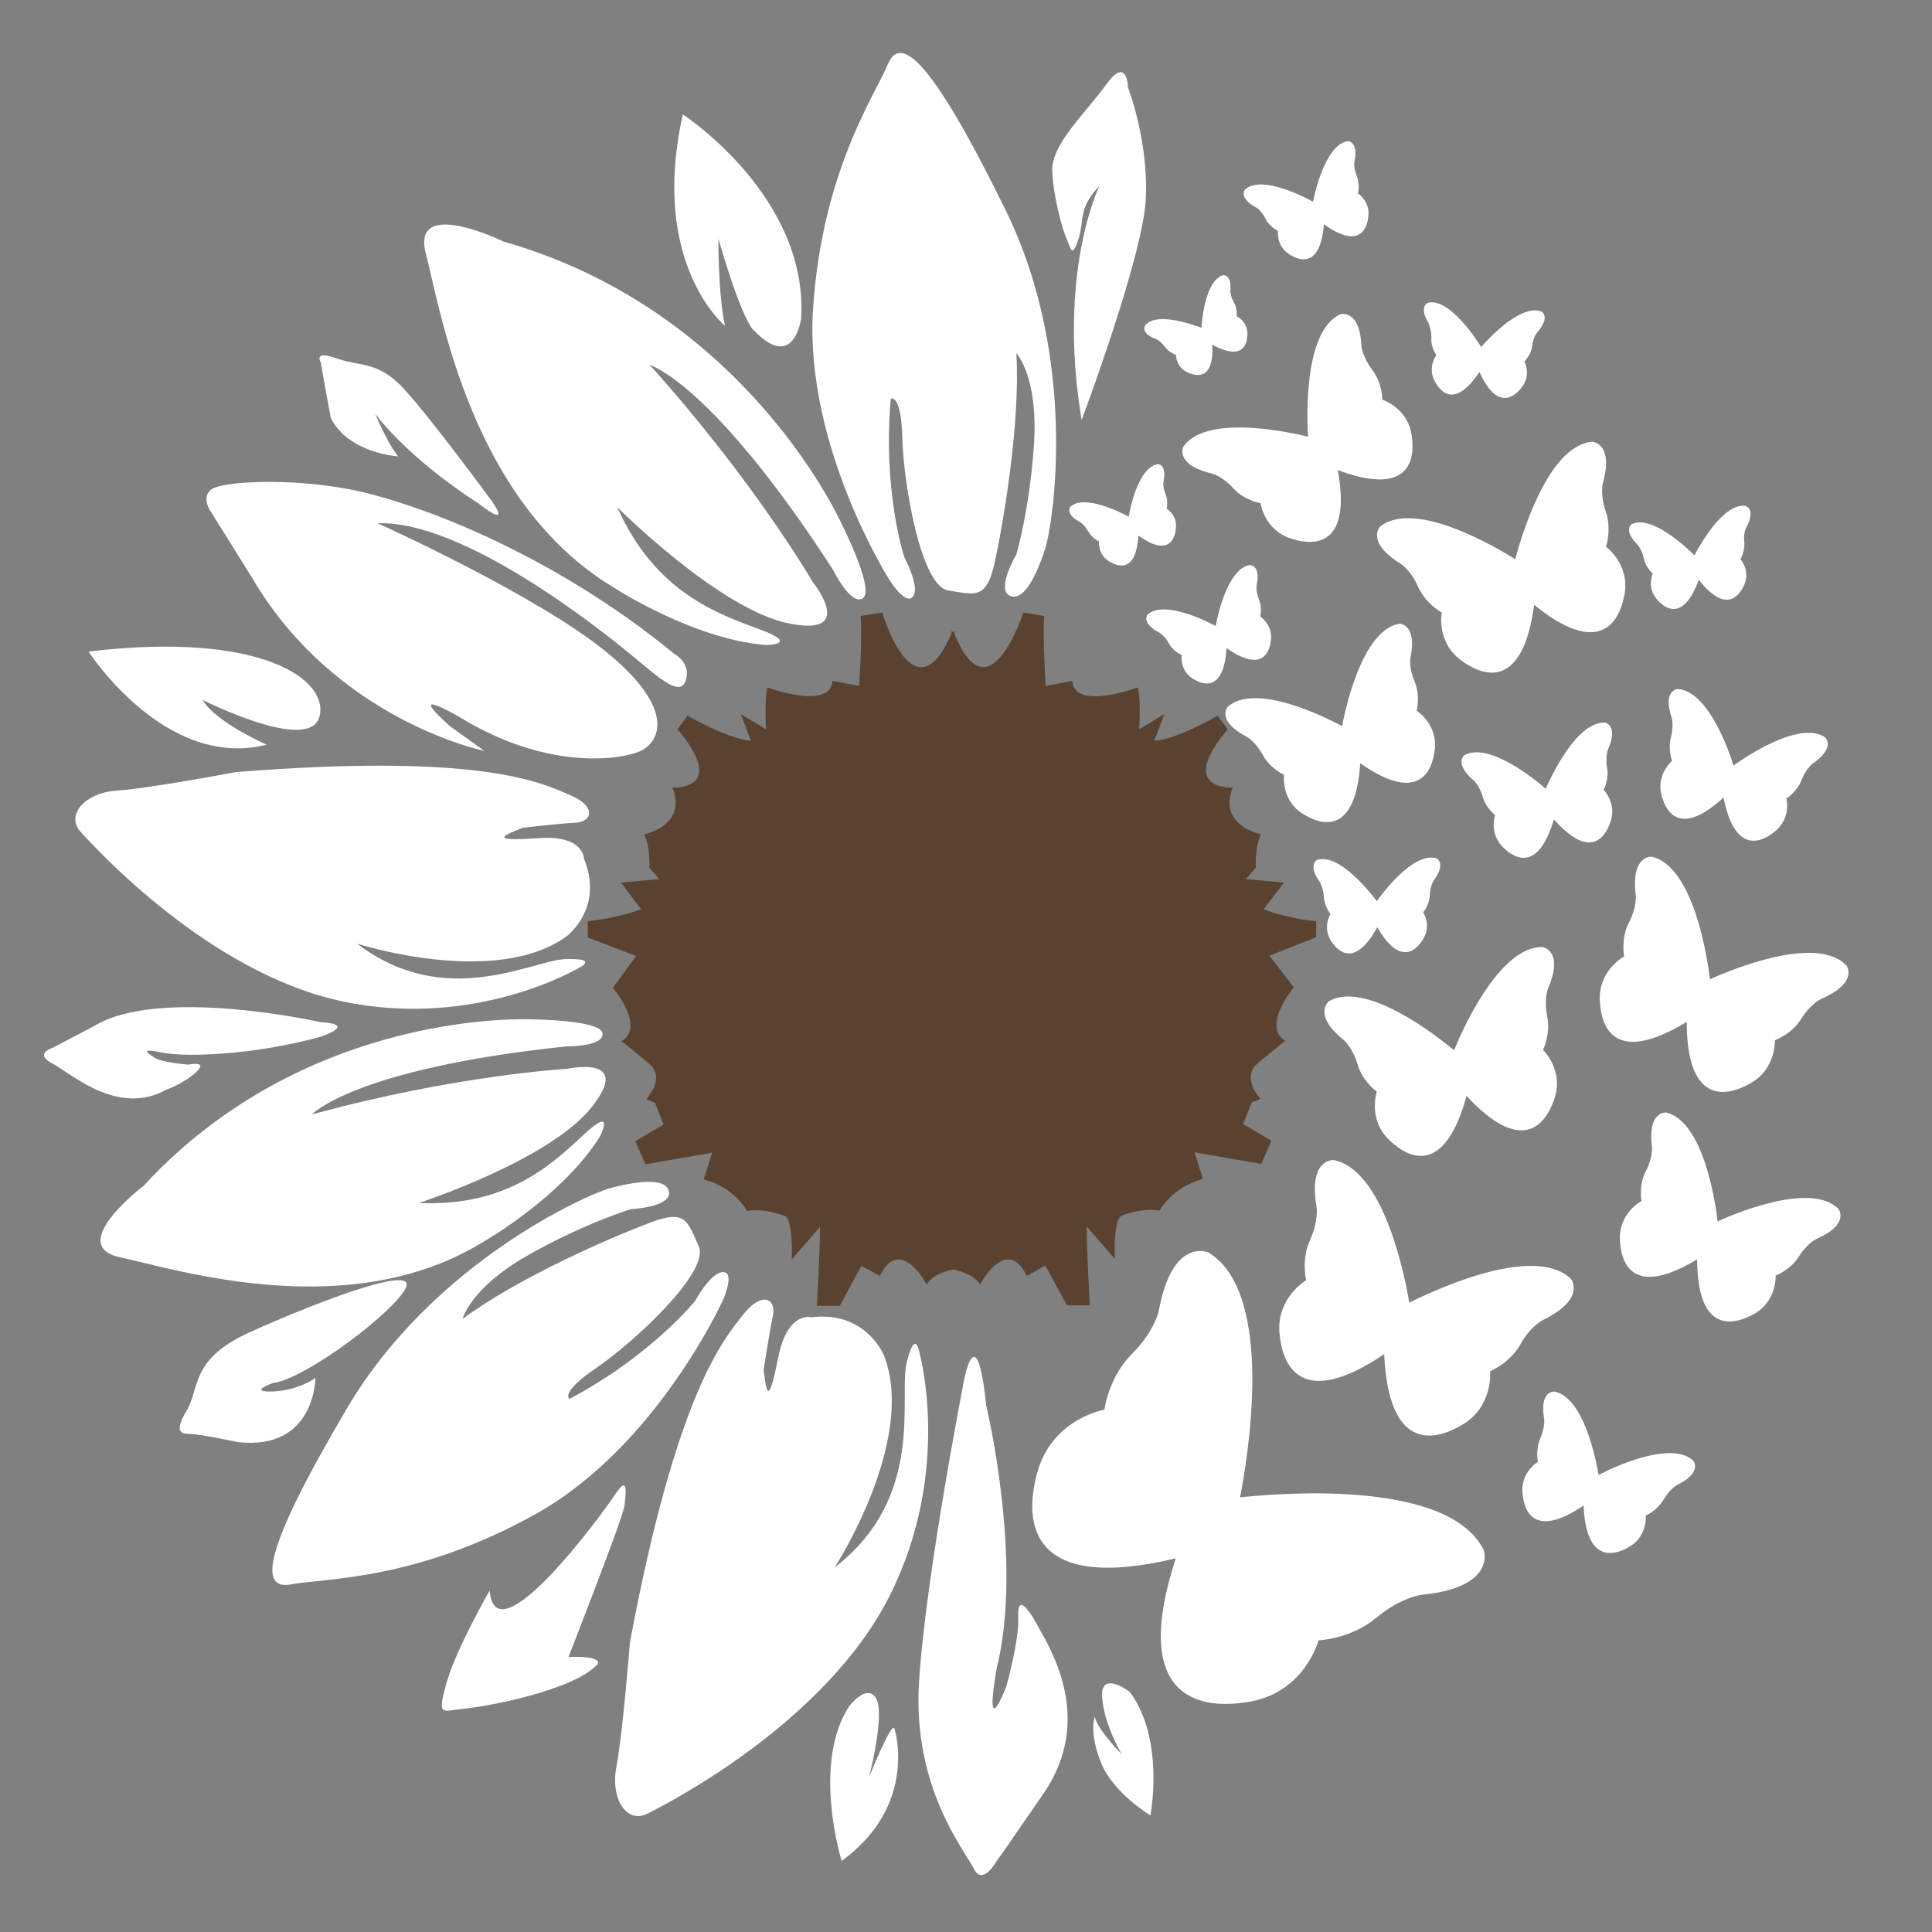
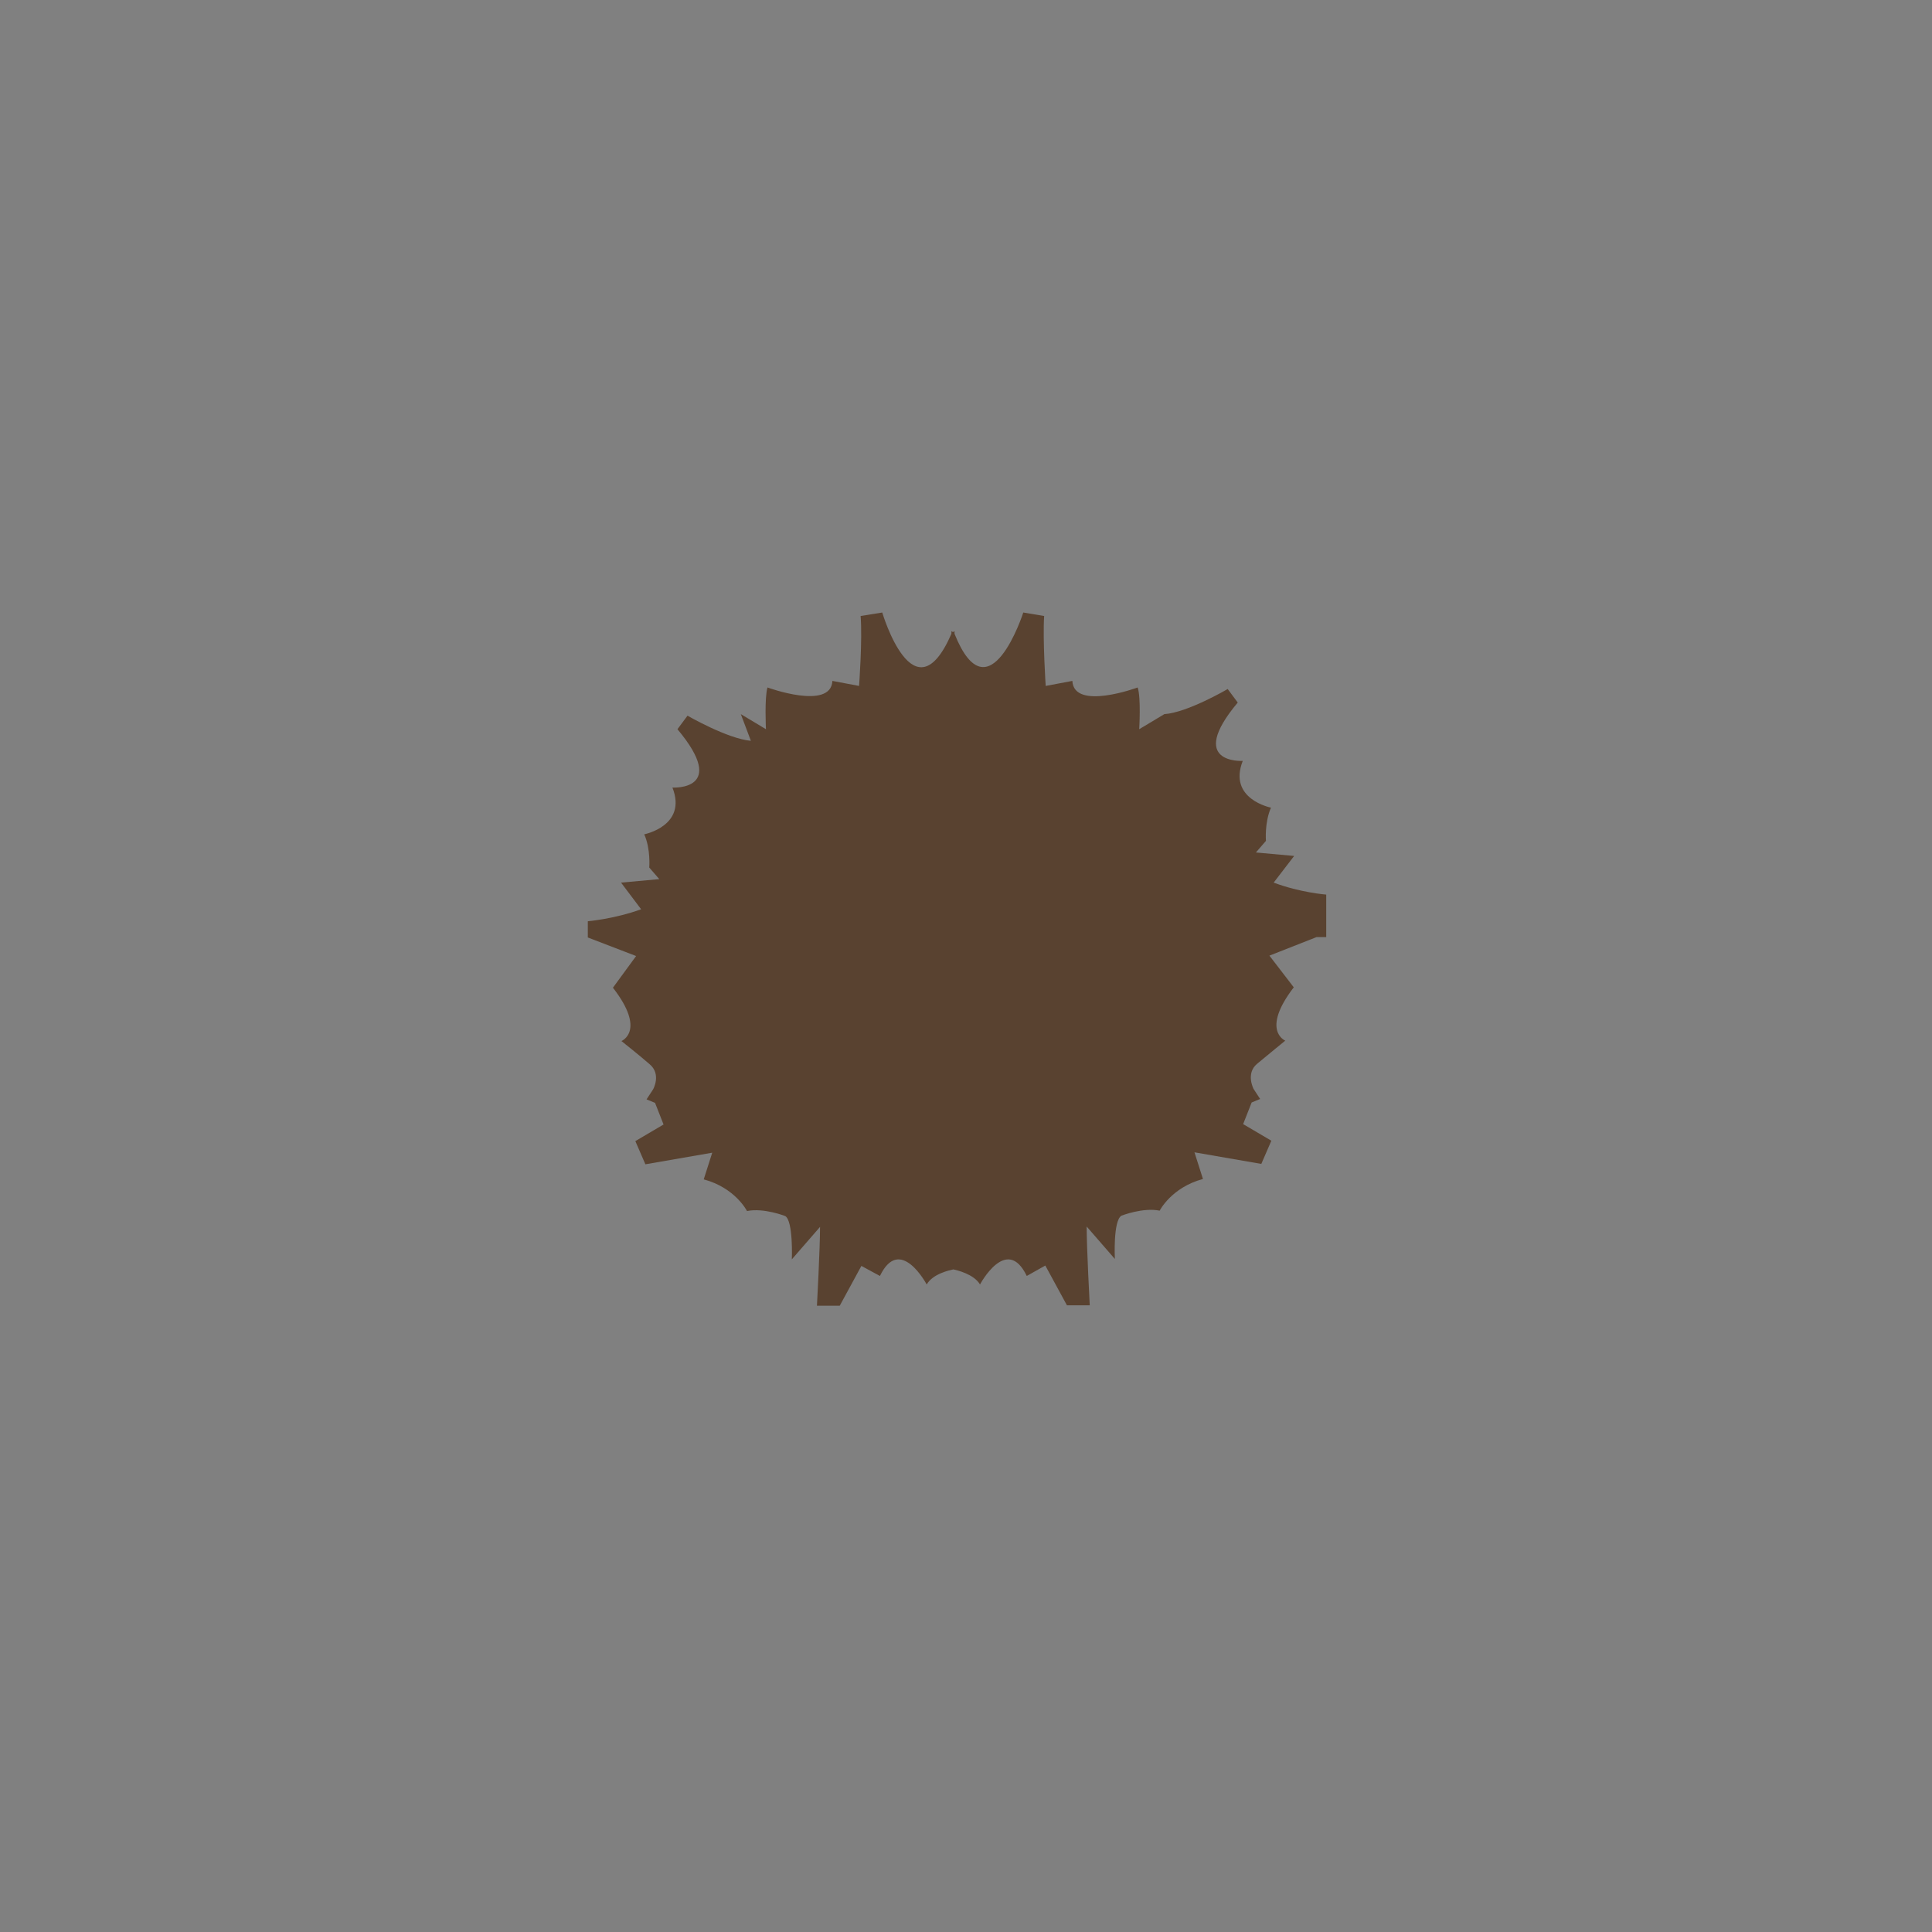
<svg xmlns="http://www.w3.org/2000/svg" viewBox="0 0 500 500">
  <rect x="0" y="0" width="500" height="500" fill="#808080" stroke="none" />
  <g transform="matrix(1, 0, 0, 1, -174.274, -36.281)">
-     <path class="st0" d="M515,278.8l-12.2,4.8l6.3,8.2c-8.6,11.2-2.2,13.8-2.2,13.8s-4.3,3.5-7.3,6s-0.9,6.5-0.9,6.5l1.7,2.6l-2.2,0.9 l-2.2,5.6l7.3,4.3l-2.6,6l-17.3-3l2.2,6.9c-8.2,2.2-11.2,8.2-11.2,8.2c-4.3-0.9-9.9,1.3-9.9,1.3c-2.2,1.3-1.7,11.2-1.7,11.2 l-7.3-8.4c0,5.5,0.8,20.4,0.8,20.4h-5.9l-5.6-10.3l-4.8,2.7c-5.2-10.8-12.1,2.2-12.1,2.2c-1.6-2.7-6-3.7-6.9-3.9 c-0.9,0.2-5.3,1.1-6.9,3.9c0,0-6.9-13-12.1-2.2l-4.8-2.6l-5.6,10.3h-5.9c0,0,0.8-14.9,0.8-20.4l-7.3,8.4c0,0,0.4-9.9-1.7-11.2 c0,0-5.6-2.2-9.9-1.3c0,0-3-6-11.2-8.2l2.2-6.9l-17.3,3l-2.6-6l7.3-4.3l-2.2-5.6l-2.2-0.9l1.7-2.6c0,0,2.2-3.9-0.9-6.5 c-3-2.6-7.3-6-7.3-6s6.5-2.6-2.2-13.8l6-8.2l-12.5-4.8v-4.2c0,0,6.9-0.6,13.8-3.1l-5.2-6.9l9.9-0.9l-2.6-3c0,0,0.4-4.8-1.3-8.6 c0,0,11.2-2.2,7.3-12.1c0,0,14.7,0.9,1.3-15.1l2.6-3.5c0,0,10.4,6,16.4,6.5l-2.6-6.9l6.5,3.9c0,0-0.4-8.2,0.4-10.8 c0,0,16.4,6,16.8-1.7l6.9,1.3c0,0,0.9-12.1,0.4-18.1l5.6-0.9c0,0,8.2,27.8,17.9,5.5v-0.7c0,0.1,0.4,0.2,0.4,0.3 c0-0.1,0.4-0.2,0.4-0.3v0.7c8.9,22.2,17.8-5.5,17.8-5.5l5.4,0.9c-0.4,6,0.4,18.1,0.4,18.1l6.9-1.3c0.4,7.8,16.9,1.7,16.9,1.7 c0.9,2.6,0.4,10.8,0.4,10.8l6.5-3.9l-2.6,6.9c6-0.4,16.4-6.5,16.4-6.5l2.6,3.5c-13.4,16,1.3,15.1,1.3,15.1 c-3.9,9.9,7.3,12.1,7.3,12.1c-1.7,3.9-1.3,8.6-1.3,8.6l-2.6,3l9.9,0.9l-5.3,6.9c6.9,2.6,13.6,3.1,13.6,3.1V278.8z" style="fill: rgb(89, 66, 48);" />
-     <path class="st1" d="M450.4,98.3c-1.1-2.4-3.5-10.7-3.8-17.7c-0.3-7,8.6-15,14-22.5c5.4-7.5,5.6,0.8,5.6,0.8s5.4,14,4.6,29 c-0.8,15-16.6,57.1-16.6,57.1c-6.4-38.4,4.6-60.6,4.6-60.6c-5.6,5.9-3.8,8.6-5.4,13.7C451.7,103.2,451.5,100.8,450.4,98.3z M410.6,190.6c1.8-2.6-2.3-10.1-2.3-10.1s-5.6-16.9-3.5-41c0,0,2.7-1.6,3,10.2c0.3,11.8,4.8,38.3,11.9,39.4c7.1,1.1,9.8,2.4,12-7.2 c2.1-9.7,6.7-35.9,5.6-54.2c0,0,5.6,5.9,4.6,23.1c-1.1,17.2-4.6,29-4.6,29s-5.4,9.1-1.6,10.7c3.8,1.6,7.2-6.4,9.1-12.3 c1.9-5.9,8.9-48.9-10.5-88C415,50.9,407.2,45.2,404,53s-16.9,27.4-19.3,63c-2.4,35.7,19.9,70.6,19.9,70.6S408.8,193.2,410.6,190.6z M361.9,120.6c-1.8-8.1-1.7-22.5-1.7-22.5c6.4,22,9.1,23.6,9.1,23.6c10.5,11,12.3-3,12.3-3c1.9-31.7-30.6-52.8-30.6-52.8 C342.3,104.5,361.9,120.6,361.9,120.6z M332.9,188.2c0,0,20.4,13.4,39.4,15c0,0,9.4,0-1.3-4s-27.1-9.4-37-31.7 c0,0,26.3,26.4,44.3,30.1c18,3.7,6.3-10.7,6.3-10.7s-15.1-26.1-42.2-56.2c0,0,16.1,4.6,47.5,53.1c0,0,4.6,9.4,7.7,7.3 c3.1-2.2-5.3-18.8-5.3-18.8s-24.4-55.5-87.7-73.5c0,0-24.1-11.8-20.1,3.2C288.4,117.1,296.2,166,332.9,188.2z M259.9,144.5 c4.6,9.1,17.4,9.9,17.4,9.9c-3-3.8-5.9-11-5.9-11c9.7,12.6,26.6,23.1,26.6,23.1c9.7,7.5,3-1.3,3-1.3s-15.6-21.2-22.3-28.4 c-6.7-7.2-11.3-5.6-17.4-7.8s-4,1.1-4,1.1C258.3,136.2,259.9,144.5,259.9,144.5z M239.5,185.8c21.7,37,60.1,44.8,60.1,44.8 l-8.9-6.4c-12.3-11,2.4-2.4,2.4-2.4c23.1,14.2,42.1,11,46.8,8.9s9.9-10.2-8.1-25.2c-18-15-59.8-33.8-59.8-33.8 c22.3-0.8,57.7,27.6,64.7,33.3c7,5.6,13.4,12.1,15,7.5c1.6-4.6-2.8-6.9-2.8-6.9c-32.6-26.8-68-39.5-83.7-42.6s-33.6-2.2-36.3,0 s0,5.8,0,5.8L239.5,185.8z M243.3,229c0,0-13.3-5.8-16.6-11.6c0,0,27.4,13.9,30.2,4.5s-14.4-22.4-59.7-17 C197.2,204.9,217,235.7,243.3,229z M263.2,295.5c34.6,7.2,61.2-8.9,61.2-8.9s4.8-2.4-3.8-2.1c-8.6,0.3-31.1,13.4-53.9-4 c0,0,35.7,11.5,54.2-1.9c0,0,9.8-7.3,4.5-20.1c0,0,0-6.2-11.8-5.3c-11.8,0.8-10.2-0.3-4-2.7c0,0,9.4-1.1,13.7-1.3 c4.3-0.3,5.4-4.3-1.6-7.2c-7-3-22.5-11-86.4-5.9c0,0-22.8,4.3-30.9,4.8c-8,0.5-13.1,6.2-9.4,10.5 C198.8,255.6,228.5,288.3,263.2,295.5z M217.3,318.3c0,0,4.6-1.6,7.8-4.6c3.2-3-2.1-1.9-2.1-1.9s-7-0.5-8.9-1.9 c-1.9-1.3-3.6-2.4,2.2-1.2s23.6,0.7,40.9-4.1c0,0,9.9-3.2,0-3.8c0,0-41.8-9.4-58.7,1.1l-10.7,5.6c0,0-4.8,1.5,0,4 S204.7,325.3,217.3,318.3z M299.8,357.4c0,0,20.2-11.6,29.8-27.1c0,0,4-8-4-0.6c-8,7.4-19.7,19-42.9,17.9c0,0,33.8-11,44.7-24.8 c10.9-13.7-6.4-9.9-6.4-9.9s-28.8,1.6-66,11.8c0,0,10.8-11.8,65.7-17.6c0,0,10,0.1,9.5-3.4c-0.5-3.5-18.3-3.6-18.3-3.6 S254,297,211.4,343.2c0,0-20.4,15.5-5.9,18.5C220,364.8,265,379.2,299.8,357.4z M361.4,372.7c0,0,3.2-7.2,0-7.2 c-3.2,0-7.2,7.4-7.2,7.4s-11.1,14-32.5,25.4c0,0-2.8-1.4,6.9-8s29.5-24.9,26.5-31.5c-3-6.6-3.3-9.6-12.6-6.1 c-9.3,3.5-33.8,14-48.5,24.9c0,0,1.9-7.9,16.8-16.4c15-8.5,26.8-12,26.8-12s10.5-0.5,9.8-4.5c-0.7-4-9.4-2.5-15.3-0.9 s-45.8,19.3-68,56.9c-22.2,37.6-22.7,47.2-14.4,45.6c8.3-1.6,32.2-0.8,63.4-18.3S361.4,372.7,361.4,372.7z M412.1,385.8 c0,0-1.1-5.5-3.2,3.2c-2.1,8.7,5,34.8-18.6,52.9c0,0,21.2-32.6,12.8-54.7c0,0-4.6-11.8-18.9-10c0,0-6.1-1.7-8.5,10.3 c-2.4,12-3,10.1-3.8,3.3c0,0,1.5-9.7,2.4-14c0.9-4.4-2.8-6.5-7.7-0.3c-4.8,6.2-17.1,19.6-29.3,84.8c0,0-1.9,24-3.5,32.2 c-1.6,8.2,2.6,14.8,7.9,12.2c5.3-2.6,46.1-23.5,62.7-56.2C421,416.7,412.1,385.8,412.1,385.8z M437.8,454.9 c0.3,5.6-3.1,17.9-3.1,17.9c-6.1,14.9-2.5-4.7-2.5-4.7c7-27.9-2.7-68.1-2.7-68.1c-2.4-23.1-5.6-7.2-5.6-7.2s-10.2,52-11.8,79.1 c-1.6,27.1,11.8,43.2,14.2,48c2.2,4.4,5.5-1.3,6.1-2.3c0.1,0,1.5-2,11.9-17.1c13.7-19.9,1.1-38.6-1.6-43.7 C439.9,451.7,437.5,449.2,437.8,454.9z M459.5,475.5c0.5,7.2,5.1,14.8,5.1,14.8s-6.2-6.2-7-9.7c0,0-1.6,3.8,1.6,11.8 c3.2,8,12.8,13.7,12.8,13.7s3.8-19.6-5.3-31.9C466.8,474.2,459,468.3,459.5,475.5z M399.2,496.2c0,0,4.2-16.4,1.8-20.4 c-2.4-4-7,2.1-7,2.1c-9.7,15-1.9,40-1.9,40c19.9-14.5,13.7-34.1,13.7-34.1C405.3,480.9,399.2,496.2,399.2,496.2z M321.4,465.1 c0,0,14.2-36.2,14.5-39.2c0.3-3,1.1-8.2-2.4-2.9s-31.1,42.9-32.5,24.9c0,0-8.7,15.1-11.2,24c-2.5,9-1.1,7.1,4.5,6.6 c5.6-0.5,28.2-4.6,34.6-11.5C328.9,467,330.8,464.8,321.4,465.1z M255.9,392.9c0,0-4.3,3.2-11,3.5c-6.7,0.2,0-2.2,0-2.2 c8.3-0.9,32.2-18.9,34.5-24.9c2.2-6-26.1,5.2-41,12c-14.9,6.9-12.4,14.3-15.8,20c-3.4,5.7-1.5,6.1,1.1,6.1 c2.6,0.1,12.2,2.1,12.2,2.1C255.9,411.7,255.9,392.9,255.9,392.9z M495.2,423.8c1.7-8.8,9.5-52.6-8.2-63.4c0,0-9.3-4.1-12.8,15 c0,0-1,5.3-7.1,11.4c-6,6.1-7,14.3-7,14.3s-13.4,2.3-17.3,16c-3.9,13.7-1.7,31.4,35.7,22.5l0.1-0.1c-11.8,36,5.6,39.7,19.5,37.1 c14-2.7,17.4-15.8,17.4-15.8s8.3-0.3,14.9-5.8c6.6-5.5,11.9-6,11.9-6c19.3-1.9,16-11.5,16-11.5 C548.9,418.3,501.8,423.1,495.2,423.8z M588,418c-0.6-3.4-3.7-20.1-11.5-21.6c0,0-3.9-0.2-2.6,7.1c0,0,0.3,2-1,5 c-1.3,3-0.6,6.1-0.6,6.1s-4.5,2.6-4,8.1c0.4,5.4,3.6,11.5,15.8,3.2l0-0.1c0.6,14.5,7.3,13.5,12,10.7c4.6-2.8,4.1-8,4.1-8 s2.9-1.2,4.6-4.1c1.6-2.8,3.5-3.8,3.5-3.8c6.7-3.3,4.2-6.3,4.2-6.3C606.5,408.7,590.2,416.8,588,418z M573.6,377.9 c11.4-5.6,7.2-10.7,7.2-10.7c-10.2-9.5-37.9,4.3-41.8,6.2c-1-5.8-6.3-34.3-19.6-36.9c0,0-6.6-0.4-4.4,12.1c0,0,0.6,3.5-1.7,8.6 c-2.3,5.1-1,10.4-1,10.4s-7.7,4.5-6.9,13.7s6.2,19.5,27,5.5l0.1-0.1c1.1,24.7,12.5,23,20.4,18.2c7.9-4.8,7-13.7,7-13.7 s5-2.1,7.8-6.9C570.4,379.4,573.6,377.9,573.6,377.9z M618.8,352.4c-0.5-4.3-3.5-25.8-13.3-28.2c0,0-4.9-0.5-3.7,8.9 c0,0,0.3,2.6-1.6,6.3s-1.1,7.7-1.1,7.7s-5.9,3.1-5.6,10c0.3,6.9,3.9,14.8,20,5.1l0-0.1c0,18.5,8.6,17.6,14.6,14.3 c6.1-3.3,5.7-10,5.7-10s3.8-1.4,6-4.9c2.2-3.5,4.6-4.6,4.6-4.6c8.7-3.8,5.7-7.7,5.7-7.7C642.9,341.7,621.7,351,618.8,352.4z M652.1,286.1c-8.2-8.4-31.9,2.1-35.3,3.6c-0.6-4.9-4-29-15-31.7c0,0-5.5-0.6-4.2,10c0,0,0.4,2.9-1.8,7.1c-2.1,4.2-1.2,8.7-1.2,8.7 s-6.6,3.5-6.3,11.3c0.3,7.8,4.4,16.6,22.4,5.7l0.1-0.1c0,20.8,9.6,19.8,16.4,16c6.8-3.8,6.4-11.2,6.4-11.2s4.3-1.5,6.8-5.5 s5.2-5.2,5.2-5.2C655.5,290.5,652.1,286.1,652.1,286.1z M576.6,320.5c2.4-7.4-3-12.5-3-12.5s2-4,1.1-8.6c-0.9-4.6,0.2-7.3,0.2-7.3 c4.2-9.7-1.3-10.7-1.3-10.7c-11.6-0.5-21.7,23.3-23,26.7c-3.7-3.1-22.7-18.3-32.4-12.7c0,0-4.4,3.4,3.8,10c0,0,2.3,1.9,3.6,6.3 c1.3,4.5,5,7.1,5,7.1s-2.4,7,3.1,12.4c5.5,5.4,14.5,9,20.1-11.2l0-0.1C567.9,335.1,574.2,327.8,576.6,320.5z M516.9,268.4 c0.1,2.5,1.7,4.4,1.7,4.4s-2.1,3.4,0.1,6.9s6.5,6.5,12-3.4l0-0.1c5.5,9.7,9.8,6.6,11.9,3.1c2.2-3.6,0-6.9,0-6.9s1.6-1.9,1.7-4.4 c0.1-2.5,1-3.8,1-3.8c3.4-4.6,0.7-5.8,0.7-5.8c-6.1-1.7-14.3,9.5-15.4,11.1c-1.6-2.1-9.6-12.4-15.4-10.7c0,0-2.7,1.2,0.7,5.8 C515.8,264.6,516.7,265.9,516.9,268.4z M591.1,248.9c1.6-4.8-1.8-8.2-1.8-8.2s1.4-2.6,0.9-5.6c-0.5-3,0.2-4.8,0.2-4.8 c2.8-6.3-0.7-7-0.7-7c-7.6-0.4-14.4,14.9-15.4,17.1c-2.4-2.1-14.6-12.2-21-8.7c0,0-2.9,2.1,2.4,6.6c0,0,1.5,1.3,2.3,4.2 s3.2,4.7,3.2,4.7s-1.6,4.5,1.9,8.2c3.5,3.6,9.4,6.1,13.3-7l0-0.1C585.3,258.4,589.5,253.7,591.1,248.9z M608.4,214.6 c0,0-3.9,0.4-1.5,7.4c0,0,0.6,2-0.2,5.1s0.3,6.1,0.3,6.1s-4,3.3-2.8,8.6c1.3,5.3,5.3,10.8,16.1,0.9l0-0.1 c2.8,14.2,9.3,12.2,13.4,8.8c4.2-3.5,2.9-8.5,2.9-8.5s2.7-1.6,3.9-4.7c1.2-3.1,2.9-4.3,2.9-4.3c6.1-4.2,3.2-6.8,3.2-6.8 c-6.8-4.6-21.6,5.8-23.7,7.3C621.9,231,616.3,214.9,608.4,214.6z M599.7,180.8c0.5,2.4,2.3,3.9,2.3,3.9s-1.6,3.5,1,6.6 c2.6,3.1,7.1,5.3,10.9-4.9l0-0.1c6.6,8.4,10.2,4.9,11.8,1.3c1.6-3.7-1-6.6-1-6.6s1.2-2,1-4.4c-0.3-2.4,0.5-3.8,0.5-3.8 c2.6-4.8-0.2-5.6-0.2-5.6c-6-0.8-12.3,11.1-13.2,12.8c-1.8-1.8-10.9-10.5-16.2-8.1c0,0-2.4,1.5,1.5,5.4 C598.1,177.4,599.2,178.4,599.7,180.8z M531.5,172.5c0,0-4,4,5.3,9.7c0,0,2.6,1.6,4.5,6c2,4.4,6.1,6.6,6.1,6.6s-1.5,7.5,4.9,12.3 c6.4,4.8,16.1,7.2,19-14.2l0-0.1c16.5,13.4,22,5.1,23.4-2.7c1.4-7.9-4.8-12.3-4.8-12.3s1.5-4.4,0-9c-1.6-4.5-0.8-7.5-0.8-7.5 c2.9-10.5-2.8-10.7-2.8-10.7c-12,1.1-18.9,26.8-19.9,30.4C562.1,178.3,540.7,165.4,531.5,172.5z M511.3,246.8 c5.6,3.6,13.8,5,15-12.9l0-0.1c14.5,10.2,18.6,2.9,19.3-3.6c0.7-6.6-4.7-10-4.7-10s1-3.8-0.5-7.5c-1.6-3.7-1.1-6.2-1.1-6.2 c1.8-8.9-2.9-8.8-2.9-8.8c-9.9,1.7-14.2,23.4-14.8,26.5c-3.7-2-22.3-11.5-29.6-5c0,0-3.1,3.6,5,7.8c0,0,2.2,1.2,4.1,4.7 c1.9,3.5,5.5,5.1,5.5,5.1S505.7,243.2,511.3,246.8z M482.8,211.8c3.3,2.2,8.2,3,8.9-7.7l0-0.1c8.7,6.1,11.1,1.8,11.5-2.2 c0.4-3.9-2.8-6-2.8-6s0.6-2.2-0.3-4.4c-0.9-2.2-0.6-3.7-0.6-3.7c1.1-5.3-1.8-5.2-1.8-5.2c-5.9,1-8.5,14-8.8,15.8 c-2.2-1.2-13.3-6.8-17.6-3c0,0-1.9,2.1,3,4.7c0,0,1.3,0.7,2.5,2.8c1.1,2.1,3.3,3,3.3,3S479.5,209.6,482.8,211.8z M478.6,173 c0.4-3.4-2.4-5.1-2.4-5.1s0.5-1.9-0.3-3.8c-0.8-1.9-0.5-3.2-0.5-3.2c0.9-4.6-1.5-4.5-1.5-4.5c-5.1,0.8-7.3,12-7.5,13.6 c-1.9-1-11.4-5.9-15.1-2.6c0,0-1.6,1.8,2.5,4c0,0,1.1,0.6,2.1,2.4c1,1.8,2.8,2.6,2.8,2.6s-0.4,3.2,2.5,5.1c2.9,1.8,7.1,2.6,7.7-6.6 l0,0C476.2,180.1,478.3,176.4,478.6,173z M521.2,117.6c-9.9,4.4-8.6,28.4-8.4,31.7c-4.4-1.1-26.4-6-32.3,2.6c0,0-2.3,4.6,7.3,6.9 c0,0,2.7,0.6,5.6,3.8c2.9,3.2,7.1,3.9,7.1,3.9s0.9,6.8,7.7,9.1c6.8,2.3,15.8,1.6,12.3-17.6l-0.1-0.1c18,6.8,20.3-1.9,19.2-9 c-1-7.1-7.6-9.2-7.6-9.2s0.1-4.2-2.6-7.7c-2.6-3.5-2.8-6.2-2.8-6.2C526.2,116.2,521.2,117.6,521.2,117.6z M544.7,123.9 c-0.1,2.4,1.3,4.3,1.3,4.3s-2.3,3-0.5,6.6c1.8,3.5,5.6,6.8,11.6-2.2l0-0.1c4.4,9.6,8.7,7.1,11.1,3.9c2.4-3.2,0.6-6.6,0.6-6.6 s1.7-1.6,2-4s1.3-3.5,1.3-3.5c3.6-4.1,1.1-5.4,1.1-5.4c-5.6-2.1-14.4,7.8-15.6,9.2c-1.3-2.1-8.1-12.6-13.7-11.5 c0,0-2.7,0.9,0.2,5.5C544,120.3,544.8,121.6,544.7,123.9z M499.4,90c0,0,1.3,0.7,2.4,2.9s3.2,3.1,3.2,3.1s-0.5,3.8,2.8,6 c3.3,2.2,8.2,3.1,9.1-7.6l0-0.1c8.6,6.2,11.1,1.9,11.5-2c0.5-3.9-2.7-6-2.7-6s0.6-2.2-0.3-4.5c-0.9-2.2-0.6-3.7-0.6-3.7 c1.1-5.3-1.7-5.3-1.7-5.3c-5.9,0.9-8.7,13.9-9,15.7c-2.2-1.2-13.2-7-17.6-3.2C496.5,85.3,494.6,87.4,499.4,90z M473.4,124 c0,0,1.1,0.4,2.3,2s2.9,2.1,2.9,2.1s0,3.1,2.9,4.5c2.9,1.4,7,1.6,6.5-7.1l0,0c7.6,4.1,9.1,0.3,9.1-2.9c0-3.2-2.8-4.5-2.8-4.5 s0.3-1.9-0.7-3.6c-1-1.7-0.9-2.9-0.9-2.9c0.4-4.4-1.9-4.1-1.9-4.1c-4.7,1.4-5.5,12.1-5.6,13.6c-1.9-0.7-11.4-4.2-14.5-0.7 C470.6,120.6,469.3,122.5,473.4,124z" style="fill: rgb(255, 255, 255);" />
+     <path class="st0" d="M515,278.8l-12.2,4.8l6.3,8.2c-8.6,11.2-2.2,13.8-2.2,13.8s-4.3,3.5-7.3,6s-0.9,6.5-0.9,6.5l1.7,2.6l-2.2,0.9 l-2.2,5.6l7.3,4.3l-2.6,6l-17.3-3l2.2,6.9c-8.2,2.2-11.2,8.2-11.2,8.2c-4.3-0.9-9.9,1.3-9.9,1.3c-2.2,1.3-1.7,11.2-1.7,11.2 l-7.3-8.4c0,5.5,0.8,20.4,0.8,20.4h-5.9l-5.6-10.3l-4.8,2.7c-5.2-10.8-12.1,2.2-12.1,2.2c-1.6-2.7-6-3.7-6.9-3.9 c-0.9,0.2-5.3,1.1-6.9,3.9c0,0-6.9-13-12.1-2.2l-4.8-2.6l-5.6,10.3h-5.9c0,0,0.8-14.9,0.8-20.4l-7.3,8.4c0,0,0.4-9.9-1.7-11.2 c0,0-5.6-2.2-9.9-1.3c0,0-3-6-11.2-8.2l2.2-6.9l-17.3,3l-2.6-6l7.3-4.3l-2.2-5.6l-2.2-0.9l1.7-2.6c0,0,2.2-3.9-0.9-6.5 c-3-2.6-7.3-6-7.3-6s6.5-2.6-2.2-13.8l6-8.2l-12.5-4.8v-4.2c0,0,6.9-0.6,13.8-3.1l-5.2-6.9l9.9-0.9l-2.6-3c0,0,0.4-4.8-1.3-8.6 c0,0,11.2-2.2,7.3-12.1c0,0,14.7,0.9,1.3-15.1l2.6-3.5c0,0,10.4,6,16.4,6.5l-2.6-6.9l6.5,3.9c0,0-0.4-8.2,0.4-10.8 c0,0,16.4,6,16.8-1.7l6.9,1.3c0,0,0.9-12.1,0.4-18.1l5.6-0.9c0,0,8.2,27.8,17.9,5.5v-0.7c0,0.1,0.4,0.2,0.4,0.3 c0-0.1,0.4-0.2,0.4-0.3v0.7c8.9,22.2,17.8-5.5,17.8-5.5l5.4,0.9c-0.4,6,0.4,18.1,0.4,18.1l6.9-1.3c0.4,7.8,16.9,1.7,16.9,1.7 c0.9,2.6,0.4,10.8,0.4,10.8l6.5-3.9c6-0.4,16.4-6.5,16.4-6.5l2.6,3.5c-13.4,16,1.3,15.1,1.3,15.1 c-3.9,9.9,7.3,12.1,7.3,12.1c-1.7,3.9-1.3,8.6-1.3,8.6l-2.6,3l9.9,0.9l-5.3,6.9c6.9,2.6,13.6,3.1,13.6,3.1V278.8z" style="fill: rgb(89, 66, 48);" />
  </g>
</svg>